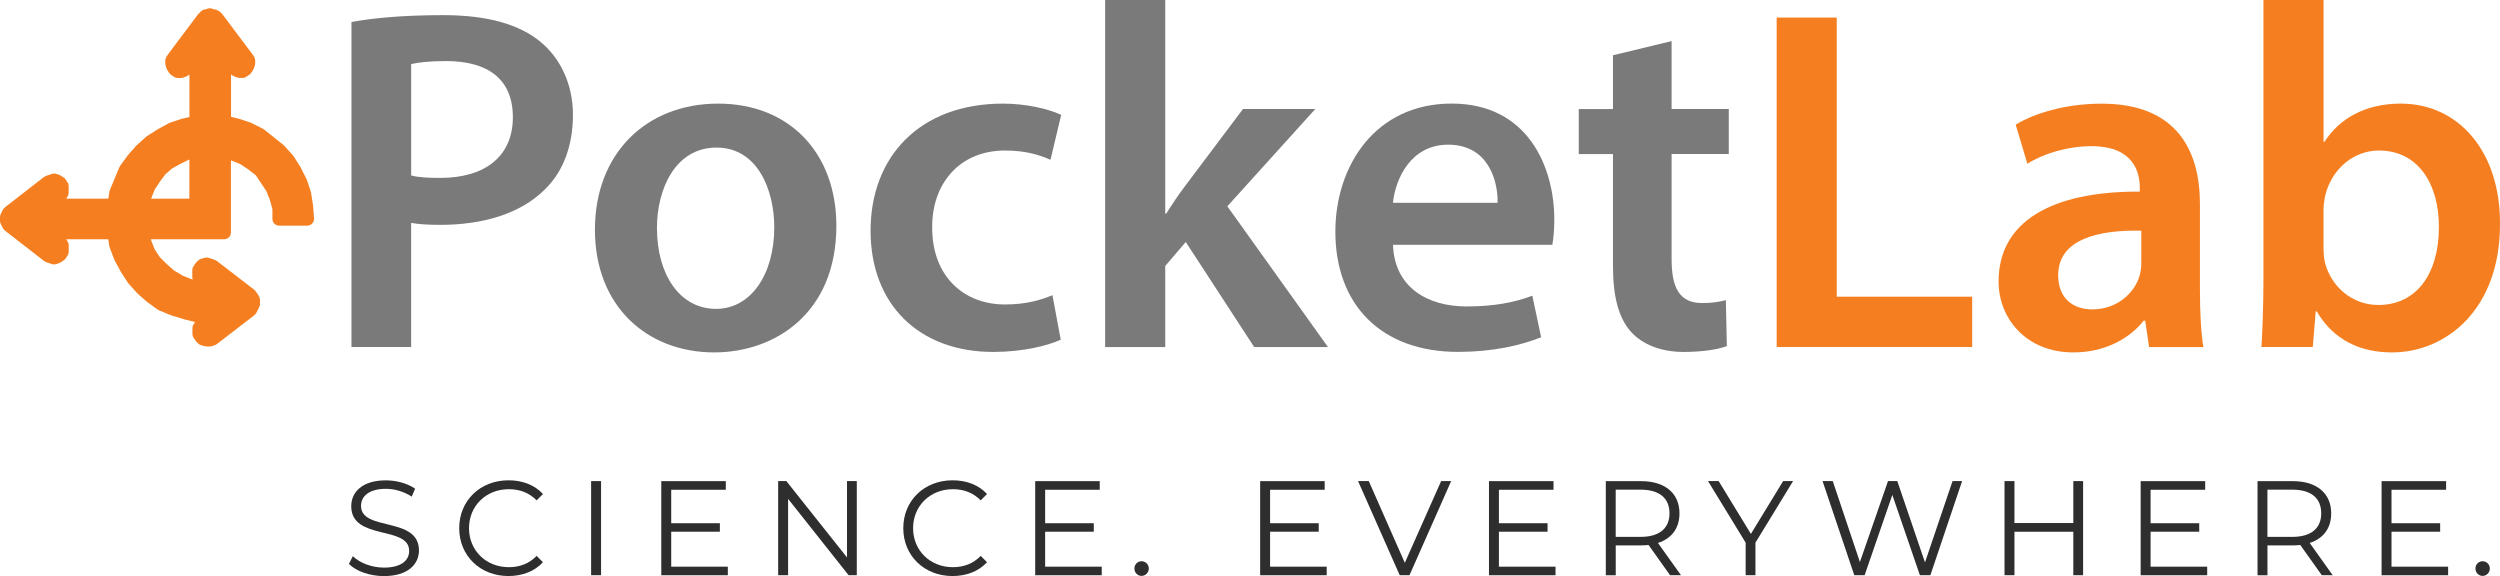
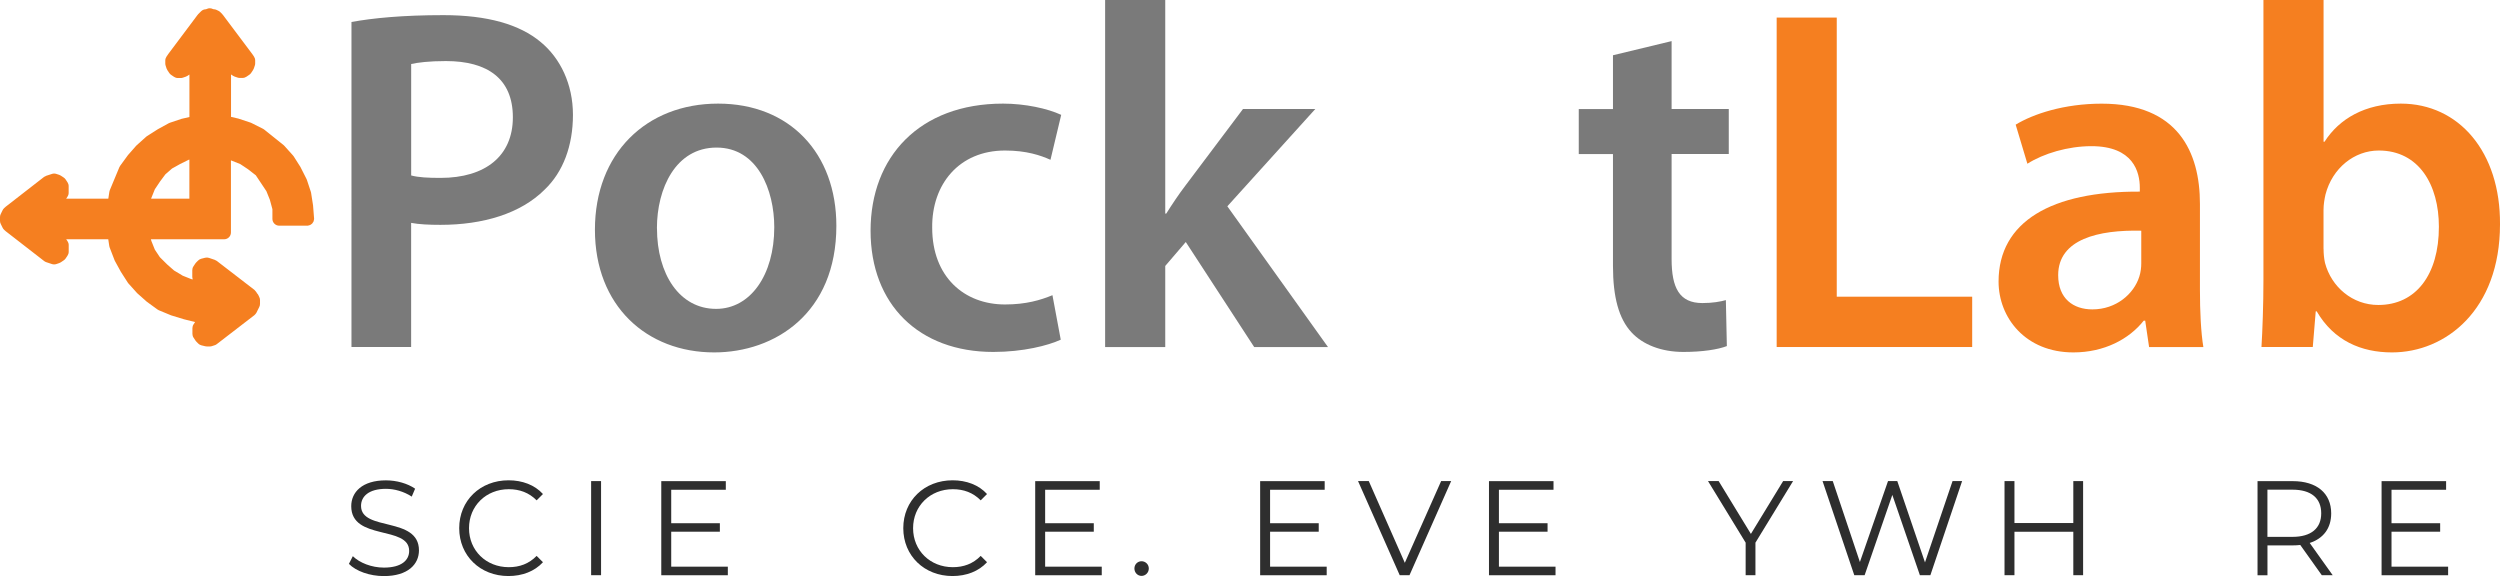
<svg xmlns="http://www.w3.org/2000/svg" id="ORG_GREY" viewBox="0 0 533.47 122.92">
  <defs>
    <style>.cls-1{fill:#f57f20;}.cls-2{fill:#2e2e2e;}.cls-3{fill:#7a7a7a;}</style>
  </defs>
  <g>
    <path class="cls-3" d="M75.01,4.69c4.59-.84,10.95-1.46,19.61-1.46,9.39,0,16.27,1.98,20.76,5.74,4.17,3.44,6.88,8.97,6.88,15.54s-2.09,12.2-6.05,15.96c-5.11,5.11-13.14,7.51-22.22,7.51-2.4,0-4.59-.1-6.26-.42v26.49h-12.73V4.69Zm12.73,32.75c1.57,.42,3.65,.52,6.26,.52,9.59,0,15.44-4.69,15.44-12.93s-5.42-12-14.29-12c-3.55,0-6.05,.31-7.41,.63v23.78Z" />
    <path class="cls-3" d="M178.47,48.19c0,18.67-13.14,27.01-26.07,27.01-14.39,0-25.45-9.91-25.45-26.18s10.95-26.91,26.28-26.91,25.24,10.64,25.24,26.07m-38.28,.52c0,9.8,4.8,17.21,12.62,17.21,7.3,0,12.41-7.2,12.41-17.42,0-7.93-3.55-17-12.31-17s-12.73,8.76-12.73,17.21" />
    <path class="cls-3" d="M226.34,72.49c-2.71,1.25-8.03,2.61-14.39,2.61-15.85,0-26.18-10.12-26.18-25.87s10.43-27.12,28.27-27.12c4.69,0,9.49,1.04,12.41,2.4l-2.29,9.59c-2.09-.94-5.11-1.98-9.7-1.98-9.8,0-15.65,7.2-15.54,16.48,0,10.43,6.78,16.37,15.54,16.37,4.48,0,7.61-.94,10.12-1.98l1.77,9.49Z" />
    <path class="cls-3" d="M248.65,45.58h.21c1.25-1.98,2.71-4.17,4.07-5.95l12.31-16.37h15.43l-18.77,20.76,21.48,30.04h-15.75l-14.6-22.42-4.38,5.11v17.31h-12.83V0h12.83V45.58Z" />
-     <path class="cls-3" d="M297.25,52.25c.31,9.18,7.51,13.14,15.65,13.14,5.94,0,10.22-.84,14.08-2.29l1.88,8.86c-4.38,1.77-10.43,3.13-17.73,3.13-16.48,0-26.18-10.12-26.18-25.66,0-14.08,8.55-27.33,24.82-27.33s21.9,13.56,21.9,24.72c0,2.4-.21,4.28-.42,5.42h-34Zm22.32-8.97c.1-4.69-1.98-12.41-10.54-12.41-7.93,0-11.26,7.2-11.79,12.41h22.32Z" />
    <path class="cls-3" d="M356.7,8.76v14.5h12.2v9.6h-12.2v22.42c0,6.15,1.67,9.39,6.57,9.39,2.19,0,3.86-.31,5.01-.63l.21,9.81c-1.88,.73-5.22,1.25-9.28,1.25-4.69,0-8.66-1.56-11.06-4.17-2.71-2.92-3.96-7.51-3.96-14.18v-23.88h-7.3v-9.6h7.3V11.79l12.52-3.02Z" />
    <path class="cls-1" d="M66.78,47.47c.05-.08,.1-.15,.14-.24,.04-.09,.04-.19,.06-.28,.01-.08,.05-.15,.05-.23,0-.02,0-.04-.01-.06,0-.02,0-.04,0-.06l-.22-2.79-.42-2.68c-.01-.08-.03-.16-.06-.23l-.82-2.48c-.02-.07-.05-.13-.08-.2l-1.31-2.59-1.44-2.27c-.04-.07-.09-.13-.15-.19l-1.86-2.07c-.05-.06-.11-.11-.17-.16l-4.12-3.3c-.08-.06-.16-.12-.25-.16l-2.47-1.24c-.06-.03-.13-.06-.19-.08l-2.61-.86-1.55-.36V15.89l.42,.28c.11,.07,.22,.13,.34,.17l.62,.21c.15,.05,.31,.08,.46,.08h.62c.29,0,.57-.09,.81-.25l.62-.42c.16-.1,.29-.24,.4-.4l.41-.62c.07-.11,.13-.22,.17-.35l.21-.62c.05-.15,.07-.3,.07-.46v-.62c0-.29-.09-.57-.25-.81l-.41-.61s-.02-.02-.03-.03c0,0,0-.02-.02-.03l-6.19-8.25s-.05-.04-.07-.06c-.02-.03-.03-.06-.05-.08l-.41-.42c-.11-.12-.25-.21-.39-.28l-.41-.2c-.2-.1-.42-.15-.64-.15l-.17-.05c-.41-.21-.89-.21-1.3,0l-.17,.06c-.38,0-.74,.15-1.01,.41l-.64,.63s-.03,.06-.06,.09c-.02,.03-.05,.04-.07,.07l-6.18,8.25s0,.02-.02,.03c0,.01-.02,.02-.03,.03l-.41,.61c-.16,.24-.25,.52-.25,.81v.62c0,.15,.02,.31,.07,.46l.2,.62c.04,.12,.1,.24,.17,.35l.41,.62c.1,.16,.24,.29,.4,.4l.62,.42c.24,.16,.52,.25,.81,.25h.62c.16,0,.32-.03,.46-.08l.62-.21c.12-.04,.23-.1,.34-.17l.43-.28v9.06l-1.69,.39-2.47,.83c-.08,.03-.16,.06-.24,.1l-2.35,1.29-2.27,1.44c-.07,.04-.13,.09-.19,.14l-2.06,1.85s-.08,.08-.12,.12l-1.73,1.97-1.65,2.26c-.07,.09-.12,.19-.17,.29l-2.06,4.95c-.05,.11-.08,.22-.09,.34l-.22,1.45H14.12l.28-.42c.16-.24,.25-.52,.25-.81v-1.45c0-.29-.09-.57-.24-.8l-.41-.62c-.11-.16-.24-.3-.4-.4l-.62-.41c-.11-.07-.23-.13-.35-.17l-.62-.2c-.3-.1-.62-.1-.91,0l-1.23,.4c-.08,.03-.14,.08-.22,.12-.08,.04-.16,.06-.23,.11L1.18,44.14s-.03,.05-.06,.07-.05,.03-.07,.05l-.21,.2c-.11,.11-.2,.23-.27,.37l-.42,.85c-.1,.2-.15,.41-.15,.64v.82c0,.22,.05,.44,.15,.63l.42,.85c.07,.14,.17,.27,.28,.38l.21,.2s.05,.03,.07,.05c.02,.02,.03,.04,.05,.06l8.25,6.4c.13,.1,.28,.18,.43,.23h0l1.23,.41c.15,.05,.3,.07,.46,.07s.31-.02,.46-.07l.62-.21c.12-.04,.24-.1,.35-.17l.62-.42c.16-.1,.29-.24,.4-.39l.41-.62c.16-.24,.25-.52,.25-.81v-1.44c0-.29-.09-.57-.24-.8l-.29-.43h8.97l.22,1.45c.01,.1,.04,.2,.08,.3l1.03,2.68c.02,.06,.05,.12,.08,.18l1.29,2.35,1.45,2.26c.04,.07,.09,.13,.14,.19l1.86,2.07s.08,.08,.12,.11l1.96,1.74,2.27,1.65c.09,.07,.19,.12,.3,.17l2.61,1.08,2.75,.84,2.37,.59-.33,.5c-.16,.24-.24,.52-.24,.8v1.23c0,.28,.08,.56,.24,.8l.41,.62c.05,.08,.11,.15,.17,.21l.41,.42c.19,.19,.43,.33,.69,.39l.83,.2c.11,.03,.23,.04,.34,.04h.62c.15,0,.31-.02,.45-.07l.61-.2h0c.15-.05,.3-.12,.43-.23l8.04-6.19s.03-.04,.05-.06c.1-.09,.2-.19,.27-.31,.02-.03,.05-.06,.07-.09,0-.01,.02-.02,.02-.04l.62-1.25c.1-.2,.15-.42,.15-.64v-.82c0-.22-.05-.44-.15-.63l-.2-.42c-.07-.15-.17-.28-.29-.4l-.14-.24s-.01-.01-.02-.02c-.05-.08-.12-.15-.18-.22-.06-.08-.11-.16-.19-.22,0,0-.01-.02-.02-.02l-8.04-6.19c-.07-.05-.15-.07-.22-.11-.07-.04-.12-.09-.2-.11l-1.24-.42c-.26-.09-.54-.1-.81-.03l-.83,.21c-.26,.07-.49,.2-.68,.39l-.41,.41c-.07,.07-.12,.14-.18,.22l-.41,.62c-.16,.24-.24,.52-.24,.8v1.44c0,.18,.05,.36,.11,.53l-.32-.06-1.83-.73-1.85-1.11-1.48-1.3-1.55-1.54-1.07-1.61-.74-1.85-.1-.36h15.63c.8,0,1.45-.65,1.45-1.45v-15.38l.08,.02,1.92,.77,1.64,1.09,1.67,1.3,2.26,3.39,.74,1.84,.54,2v2.07c0,.8,.65,1.45,1.45,1.45h5.98s.08,0,.11,0c.08,0,.15-.05,.22-.06,.1-.02,.19-.04,.28-.08,.08-.04,.15-.1,.23-.15,.07-.06,.15-.1,.22-.17,.06-.07,.1-.15,.15-.23m-26.37-5.08h-8.15l.02-.08,.77-1.92,1.11-1.66,1.14-1.53,1.42-1.24,1.67-.93,1.89-.94,.14-.03v8.33Z" />
    <polygon class="cls-1" points="379.12 3.75 391.94 3.75 391.94 63.31 420.84 63.31 420.84 74.05 379.12 74.05 379.12 3.75" />
    <path class="cls-1" d="M458.59,74.05l-.83-5.63h-.31c-3.13,3.96-8.45,6.78-15.02,6.78-10.22,0-15.96-7.41-15.96-15.12,0-12.83,11.37-19.29,30.14-19.19v-.83c0-3.34-1.36-8.87-10.33-8.87-5.01,0-10.22,1.56-13.66,3.75l-2.5-8.34c3.76-2.29,10.33-4.48,18.36-4.48,16.27,0,20.96,10.33,20.96,21.38v18.36c0,4.59,.21,9.08,.73,12.2h-11.58Zm-1.67-24.82c-9.07-.21-17.73,1.77-17.73,9.49,0,5.01,3.23,7.3,7.3,7.3,5.11,0,8.87-3.34,10.01-6.99,.31-.94,.42-1.98,.42-2.82v-6.99Z" />
    <path class="cls-1" d="M482.57,74.05c.21-3.44,.42-9.07,.42-14.29V0h12.83V30.24h.21c3.13-4.9,8.66-8.13,16.27-8.13,12.41,0,21.28,10.33,21.17,25.76,0,18.25-11.58,27.33-23.05,27.33-6.57,0-12.41-2.5-16.06-8.76h-.21l-.63,7.61h-10.95Zm13.25-20.96c0,1.04,.1,2.09,.31,3.02,1.36,5.11,5.84,8.97,11.37,8.97,8.03,0,12.93-6.47,12.93-16.69,0-8.97-4.28-16.27-12.83-16.27-5.22,0-9.91,3.75-11.37,9.39-.21,.94-.42,2.09-.42,3.34v8.24Z" />
  </g>
  <g>
    <path class="cls-2" d="M74.46,120.31l.83-1.63c1.43,1.41,3.99,2.44,6.63,2.44,3.76,0,5.39-1.58,5.39-3.56,0-5.51-12.36-2.12-12.36-9.55,0-2.95,2.29-5.51,7.4-5.51,2.27,0,4.62,.66,6.23,1.78l-.72,1.69c-1.72-1.12-3.73-1.66-5.51-1.66-3.67,0-5.31,1.63-5.31,3.64,0,5.51,12.36,2.18,12.36,9.5,0,2.95-2.35,5.48-7.49,5.48-3.01,0-5.97-1.06-7.46-2.61Z" />
    <path class="cls-2" d="M97.99,112.7c0-5.88,4.48-10.21,10.53-10.21,2.93,0,5.57,.98,7.34,2.93l-1.35,1.35c-1.64-1.66-3.64-2.38-5.94-2.38-4.85,0-8.49,3.56-8.49,8.32s3.64,8.32,8.49,8.32c2.29,0,4.3-.72,5.94-2.41l1.35,1.35c-1.78,1.95-4.42,2.95-7.37,2.95-6.02,0-10.5-4.33-10.5-10.21Z" />
    <path class="cls-2" d="M126.14,102.66h2.12v20.08h-2.12v-20.08Z" />
    <path class="cls-2" d="M155.31,120.91v1.84h-14.2v-20.08h13.77v1.84h-11.65v7.14h10.38v1.81h-10.38v7.46h12.08Z" />
-     <path class="cls-2" d="M182.83,102.66v20.08h-1.75l-12.91-16.29v16.29h-2.12v-20.08h1.75l12.94,16.29v-16.29h2.09Z" />
    <path class="cls-2" d="M192.75,112.7c0-5.88,4.48-10.21,10.53-10.21,2.93,0,5.57,.98,7.34,2.93l-1.35,1.35c-1.64-1.66-3.64-2.38-5.94-2.38-4.85,0-8.49,3.56-8.49,8.32s3.64,8.32,8.49,8.32c2.29,0,4.3-.72,5.94-2.41l1.35,1.35c-1.78,1.95-4.42,2.95-7.37,2.95-6.02,0-10.5-4.33-10.5-10.21Z" />
    <path class="cls-2" d="M235.1,120.91v1.84h-14.2v-20.08h13.77v1.84h-11.65v7.14h10.38v1.81h-10.38v7.46h12.08Z" />
    <path class="cls-2" d="M242.07,121.31c0-.89,.69-1.55,1.52-1.55s1.55,.66,1.55,1.55-.72,1.58-1.55,1.58-1.52-.69-1.52-1.58Z" />
    <path class="cls-2" d="M283.1,120.91v1.84h-14.2v-20.08h13.77v1.84h-11.65v7.14h10.38v1.81h-10.38v7.46h12.08Z" />
    <path class="cls-2" d="M309.66,102.66l-8.89,20.08h-2.09l-8.89-20.08h2.29l7.69,17.44,7.75-17.44h2.15Z" />
    <path class="cls-2" d="M331.93,120.91v1.84h-14.2v-20.08h13.77v1.84h-11.65v7.14h10.38v1.81h-10.38v7.46h12.08Z" />
-     <path class="cls-2" d="M356.37,122.74l-4.59-6.45c-.52,.06-1.03,.09-1.61,.09h-5.39v6.37h-2.12v-20.08h7.52c5.11,0,8.2,2.58,8.2,6.88,0,3.16-1.66,5.36-4.59,6.31l4.91,6.88h-2.32Zm-.12-13.2c0-3.21-2.12-5.05-6.14-5.05h-5.34v10.07h5.34c4.02,0,6.14-1.86,6.14-5.02Z" />
    <path class="cls-2" d="M374.59,115.8v6.94h-2.09v-6.94l-8.03-13.14h2.27l6.88,11.27,6.88-11.27h2.12l-8.03,13.14Z" />
    <path class="cls-2" d="M418.69,102.66l-6.77,20.08h-2.24l-5.88-17.13-5.91,17.13h-2.21l-6.77-20.08h2.18l5.79,17.27,6-17.27h1.98l5.91,17.35,5.88-17.35h2.04Z" />
    <path class="cls-2" d="M444.51,102.66v20.08h-2.09v-9.27h-12.56v9.27h-2.12v-20.08h2.12v8.95h12.56v-8.95h2.09Z" />
-     <path class="cls-2" d="M470.99,120.91v1.84h-14.2v-20.08h13.77v1.84h-11.65v7.14h10.38v1.81h-10.38v7.46h12.08Z" />
    <path class="cls-2" d="M495.44,122.74l-4.59-6.45c-.52,.06-1.03,.09-1.61,.09h-5.39v6.37h-2.12v-20.08h7.52c5.11,0,8.2,2.58,8.2,6.88,0,3.16-1.66,5.36-4.59,6.31l4.91,6.88h-2.32Zm-.12-13.2c0-3.21-2.12-5.05-6.14-5.05h-5.34v10.07h5.34c4.02,0,6.14-1.86,6.14-5.02Z" />
    <path class="cls-2" d="M522.4,120.91v1.84h-14.2v-20.08h13.77v1.84h-11.65v7.14h10.38v1.81h-10.38v7.46h12.08Z" />
-     <path class="cls-2" d="M528.23,121.31c0-.89,.69-1.55,1.52-1.55s1.55,.66,1.55,1.55-.72,1.58-1.55,1.58-1.52-.69-1.52-1.58Z" />
  </g>
</svg>